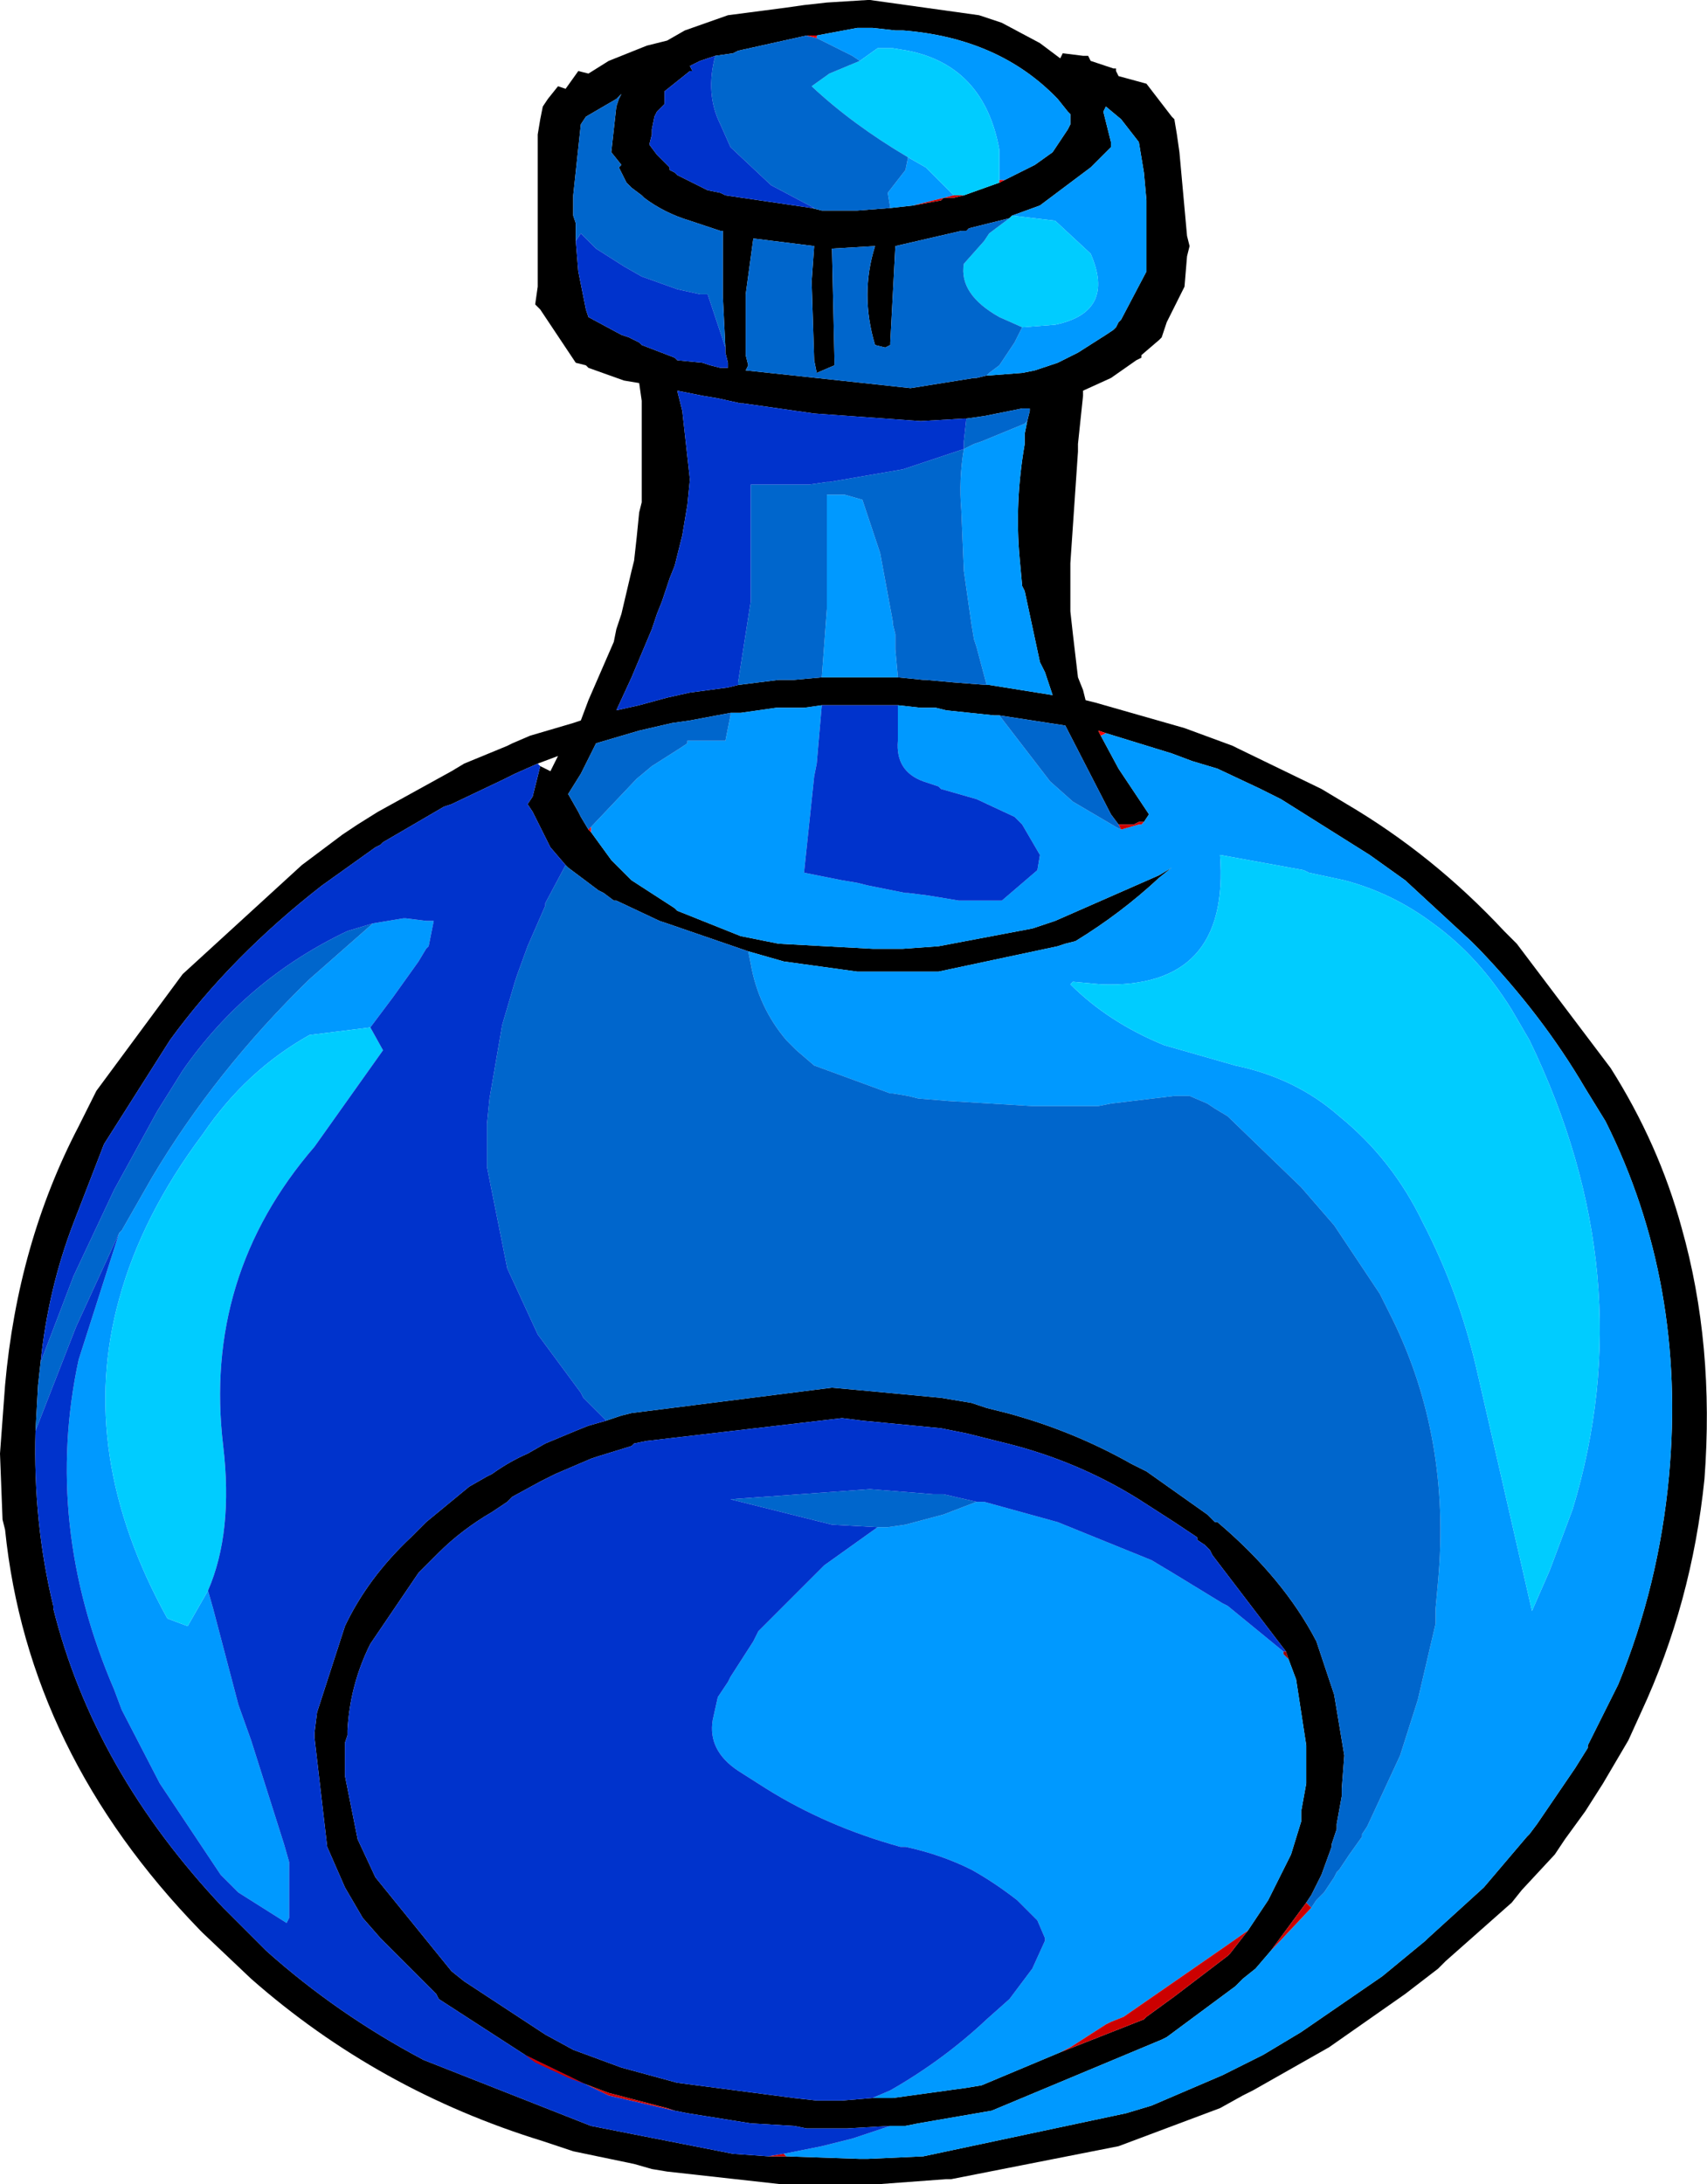
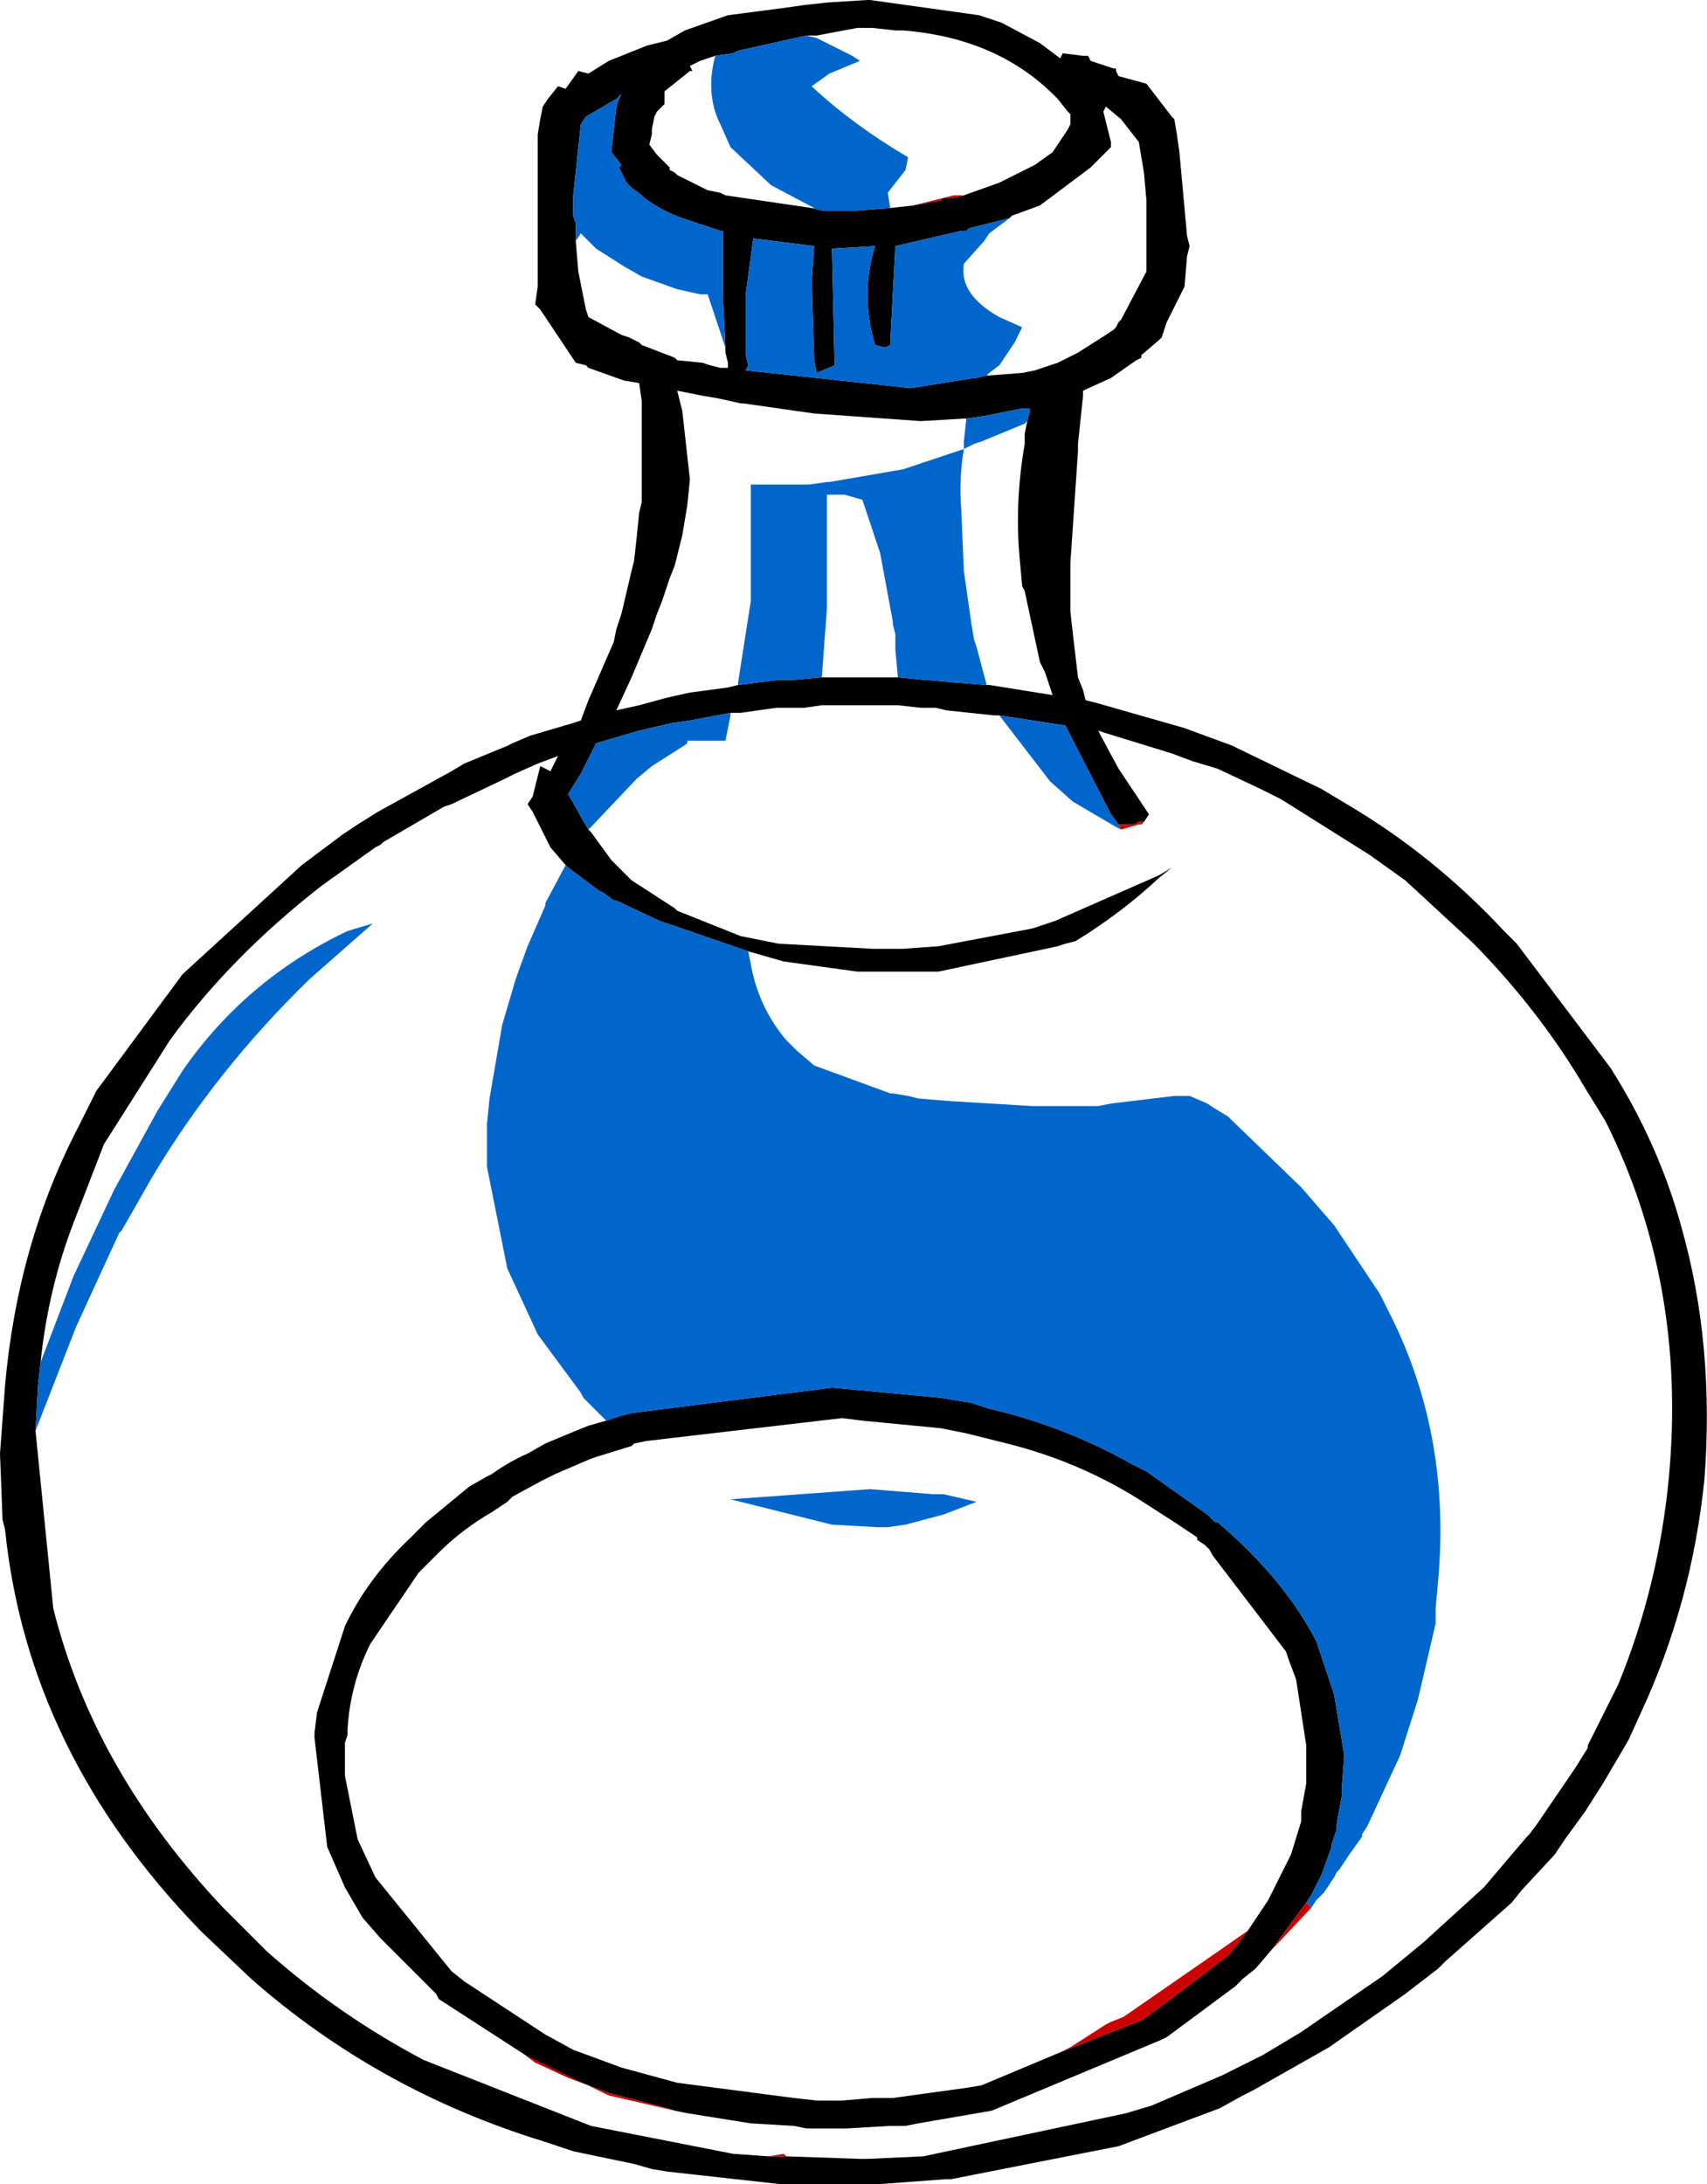
<svg xmlns="http://www.w3.org/2000/svg" height="43.05px" width="33.65px">
  <g transform="matrix(1.0, 0.0, 0.0, 1.0, 16.8, 21.5)">
-     <path d="M2.65 -14.1 L2.7 -14.1 3.35 -14.15 3.6 -14.2 4.05 -14.35 4.45 -14.55 5.0 -14.9 5.15 -15.0 5.2 -15.05 5.25 -15.15 5.3 -15.2 5.8 -16.15 5.8 -17.55 5.75 -18.1 5.65 -18.7 5.3 -19.15 5.0 -19.4 4.95 -19.3 5.1 -18.7 5.1 -18.6 4.9 -18.4 4.7 -18.2 3.7 -17.45 3.15 -17.25 3.1 -17.2 2.3 -17.0 2.25 -16.95 2.15 -16.95 0.85 -16.65 0.75 -14.75 0.75 -14.7 0.65 -14.65 0.45 -14.7 Q0.15 -15.7 0.45 -16.65 L-0.4 -16.6 -0.35 -14.4 -0.35 -14.3 -0.7 -14.15 -0.75 -14.4 -0.8 -15.95 -0.75 -16.65 -1.95 -16.8 -2.1 -15.7 -2.1 -14.5 -2.05 -14.3 -2.1 -14.2 -0.7 -14.05 1.15 -13.85 2.4 -14.05 2.45 -14.05 2.65 -14.1 M5.8 -19.85 L6.3 -19.2 6.35 -19.15 6.4 -18.85 6.45 -18.5 6.6 -16.85 6.65 -16.65 6.6 -16.45 6.55 -15.85 6.2 -15.15 6.1 -14.85 6.05 -14.8 5.7 -14.5 5.7 -14.45 5.6 -14.4 5.1 -14.05 4.55 -13.8 4.55 -13.7 4.45 -12.75 4.45 -12.6 4.3 -10.4 4.3 -9.75 4.3 -9.6 4.3 -9.55 4.3 -9.45 4.35 -9.0 4.45 -8.15 4.55 -7.9 4.6 -7.7 4.8 -7.65 5.15 -7.55 6.2 -7.25 6.55 -7.15 7.5 -6.8 7.6 -6.75 9.25 -5.95 9.75 -5.65 Q11.45 -4.65 12.85 -3.15 L13.1 -2.9 14.95 -0.45 Q15.9 1.05 16.35 2.7 17.0 5.0 16.8 7.65 16.55 10.1 15.55 12.25 L15.3 12.8 14.8 13.65 14.45 14.2 14.05 14.75 13.85 15.05 13.2 15.75 13.0 16.0 11.7 17.15 11.55 17.3 10.9 17.8 9.4 18.85 7.9 19.7 7.7 19.8 7.25 20.05 5.25 20.8 1.95 21.45 1.85 21.45 0.5 21.55 -1.4 21.55 -3.65 21.3 -3.95 21.25 -4.3 21.15 -5.5 20.9 -6.1 20.7 Q-9.35 19.7 -11.85 17.5 L-12.8 16.6 -12.85 16.55 Q-16.25 13.05 -16.7 8.65 L-16.75 8.45 -16.8 7.15 -16.7 5.8 Q-16.45 3.0 -15.25 0.7 L-14.9 0.0 -13.2 -2.3 -10.85 -4.45 -10.05 -5.05 -9.75 -5.25 -9.35 -5.5 -7.9 -6.3 -7.65 -6.45 -6.8 -6.8 -6.7 -6.85 -6.35 -7.0 -5.5 -7.25 -5.35 -7.3 -5.2 -7.7 -4.7 -8.85 -4.65 -9.1 -4.55 -9.4 -4.35 -10.25 -4.3 -10.45 -4.25 -10.9 -4.2 -11.4 -4.15 -11.6 -4.15 -11.65 -4.15 -13.2 -4.15 -13.55 -4.15 -13.6 -4.2 -13.95 -4.5 -14.0 -5.2 -14.25 -5.25 -14.3 -5.45 -14.35 -5.85 -14.95 -5.95 -15.1 -6.15 -15.4 -6.25 -15.5 -6.2 -15.85 -6.2 -15.95 -6.2 -16.4 -6.2 -16.45 -6.2 -18.15 -6.2 -18.85 -6.15 -19.15 -6.1 -19.4 -6.0 -19.55 -5.8 -19.8 -5.65 -19.75 -5.4 -20.1 -5.2 -20.05 -4.8 -20.3 -4.05 -20.6 -3.85 -20.65 -3.65 -20.7 -3.3 -20.9 -2.45 -21.2 -1.3 -21.35 -0.95 -21.4 -0.5 -21.45 0.3 -21.5 0.35 -21.5 2.5 -21.2 2.95 -21.05 3.7 -20.65 4.1 -20.35 4.15 -20.45 4.55 -20.4 4.65 -20.4 4.7 -20.3 5.0 -20.2 5.15 -20.15 5.2 -20.15 5.2 -20.1 5.25 -20.0 5.8 -19.85 M3.0 -17.95 L3.6 -18.25 3.95 -18.5 4.25 -18.95 4.3 -19.05 4.3 -19.25 4.25 -19.3 4.05 -19.55 Q2.9 -20.75 1.0 -20.9 L0.85 -20.9 0.4 -20.95 0.25 -20.95 0.1 -20.95 -0.7 -20.8 -0.9 -20.8 -2.25 -20.5 -2.35 -20.45 -2.7 -20.4 -3.0 -20.3 -3.2 -20.2 -3.15 -20.1 -3.2 -20.1 -3.7 -19.7 -3.7 -19.55 -3.7 -19.45 -3.85 -19.3 -3.9 -19.2 -3.95 -18.95 -3.95 -18.85 -4.0 -18.65 -3.85 -18.45 -3.75 -18.35 -3.7 -18.3 -3.6 -18.2 -3.6 -18.15 -3.5 -18.1 -3.45 -18.05 -2.85 -17.75 -2.6 -17.7 -2.5 -17.65 -0.8 -17.4 -0.6 -17.35 0.1 -17.35 0.75 -17.4 1.2 -17.45 1.75 -17.55 1.8 -17.6 1.85 -17.6 2.0 -17.6 2.2 -17.65 2.9 -17.9 3.0 -17.95 M-2.5 -14.65 L-2.55 -15.65 -2.55 -16.65 -2.55 -16.95 -2.6 -16.95 -2.9 -17.05 -3.2 -17.15 Q-3.7 -17.3 -4.1 -17.6 L-4.15 -17.65 -4.35 -17.8 -4.45 -17.9 -4.6 -18.2 -4.55 -18.25 -4.75 -18.5 -4.65 -19.4 -4.6 -19.55 -4.55 -19.65 -4.65 -19.55 -5.25 -19.2 -5.35 -19.05 -5.5 -17.65 -5.5 -17.3 -5.5 -17.25 -5.45 -17.1 -5.45 -17.05 -5.45 -16.75 -5.4 -16.15 -5.25 -15.4 -5.2 -15.25 -4.55 -14.9 -4.4 -14.85 -4.2 -14.75 -4.15 -14.7 -3.5 -14.45 -3.45 -14.4 -2.95 -14.35 -2.8 -14.3 -2.6 -14.25 -2.45 -14.25 -2.45 -14.3 -2.45 -14.35 -2.5 -14.55 -2.5 -14.6 -2.5 -14.65 M2.25 -13.25 L2.2 -13.25 1.35 -13.2 -0.75 -13.35 -2.15 -13.55 -2.2 -13.55 -2.65 -13.65 -2.95 -13.7 -3.45 -13.8 -3.35 -13.4 -3.2 -12.05 -3.25 -11.55 -3.3 -11.25 -3.35 -10.95 -3.5 -10.35 -3.6 -10.1 -3.7 -9.8 -3.75 -9.65 -3.85 -9.4 -3.95 -9.1 -4.35 -8.15 -4.65 -7.5 -4.2 -7.6 -3.65 -7.75 -3.2 -7.85 -2.45 -7.95 -2.25 -8.0 -1.45 -8.1 -1.15 -8.1 -0.6 -8.15 0.4 -8.15 0.5 -8.15 0.9 -8.15 1.4 -8.1 1.45 -8.1 2.0 -8.05 2.65 -8.0 2.7 -8.0 3.95 -7.8 3.8 -8.25 3.7 -8.45 3.4 -9.85 3.35 -9.95 3.3 -10.5 Q3.2 -11.6 3.4 -12.75 L3.4 -12.95 3.45 -13.2 3.5 -13.4 3.5 -13.45 3.35 -13.45 2.6 -13.3 2.25 -13.25 M2.9 -7.4 L2.8 -7.4 1.85 -7.5 1.65 -7.55 1.35 -7.55 0.9 -7.6 0.35 -7.6 0.1 -7.6 -0.6 -7.6 -0.95 -7.55 -1.5 -7.55 -2.2 -7.45 -2.4 -7.45 -3.2 -7.3 -3.55 -7.25 -4.2 -7.1 -5.05 -6.85 -5.15 -6.65 -5.35 -6.25 -5.6 -5.85 -5.4 -5.5 -5.35 -5.4 -5.2 -5.15 -5.15 -5.1 -4.75 -4.55 -4.35 -4.15 -3.5 -3.6 -3.45 -3.55 -2.2 -3.05 -1.45 -2.9 0.4 -2.8 0.55 -2.8 0.85 -2.8 1.0 -2.8 1.7 -2.85 3.55 -3.2 4.0 -3.35 6.05 -4.25 6.3 -4.4 6.05 -4.2 Q5.3 -3.5 4.4 -2.95 L4.2 -2.9 4.05 -2.85 1.7 -2.35 1.4 -2.35 0.65 -2.35 0.5 -2.35 0.1 -2.35 -1.35 -2.55 -2.05 -2.75 -3.65 -3.3 -3.8 -3.35 -4.65 -3.75 -4.7 -3.75 -4.9 -3.9 -5.0 -3.95 -5.6 -4.4 -5.65 -4.45 -5.95 -4.8 -6.3 -5.5 -6.4 -5.65 -6.3 -5.8 -6.15 -6.4 -5.95 -6.3 -5.8 -6.6 -6.2 -6.45 -6.65 -6.25 -6.85 -6.15 -7.9 -5.65 -8.05 -5.6 -9.25 -4.9 -9.3 -4.85 -9.4 -4.8 -10.45 -4.05 Q-12.25 -2.65 -13.45 -1.0 L-14.75 1.05 -15.35 2.6 Q-15.85 3.9 -16.0 5.35 L-16.05 5.8 -16.1 6.7 Q-16.15 8.5 -15.75 10.15 L-15.75 10.2 Q-14.95 13.4 -12.4 16.1 L-12.3 16.2 -11.55 16.95 Q-10.15 18.2 -8.45 19.1 L-5.15 20.4 -2.35 20.95 -1.65 21.0 -1.3 21.0 0.15 21.05 0.3 21.05 1.4 21.0 5.4 20.15 5.9 20.0 7.3 19.4 8.1 19.0 8.85 18.55 10.45 17.45 11.3 16.75 11.35 16.7 12.45 15.7 13.3 14.7 13.35 14.65 13.5 14.45 14.25 13.35 14.5 12.95 14.5 12.9 15.1 11.7 Q15.9 9.75 16.1 7.6 16.45 3.8 14.85 0.6 L14.45 -0.05 Q13.6 -1.5 12.35 -2.8 L12.2 -2.95 10.9 -4.15 10.2 -4.65 8.45 -5.75 8.05 -5.95 7.2 -6.35 6.7 -6.5 6.3 -6.65 5.0 -7.05 4.85 -7.1 4.9 -7.0 5.25 -6.35 5.85 -5.45 5.75 -5.3 5.65 -5.3 5.55 -5.25 5.25 -5.25 5.1 -5.45 4.2 -7.2 2.9 -7.4 M8.25 16.95 L7.95 17.3 7.7 17.5 7.55 17.65 6.2 18.65 6.1 18.7 2.75 20.1 1.3 20.35 1.05 20.4 0.75 20.4 -0.1 20.45 -0.9 20.45 -1.15 20.4 -2.0 20.35 -3.25 20.15 -3.5 20.1 -3.65 20.05 -4.8 19.75 -5.6 19.45 -6.25 19.15 -6.45 19.0 -8.15 17.9 -8.2 17.8 -9.3 16.7 -9.65 16.3 -10.0 15.7 -10.35 14.9 -10.6 12.75 -10.6 12.65 -10.55 12.25 -10.0 10.55 Q-9.55 9.6 -8.7 8.8 L-8.45 8.55 -8.4 8.5 -7.55 7.8 -7.2 7.6 -7.1 7.55 Q-6.75 7.3 -6.4 7.15 L-6.05 6.95 -5.45 6.7 -5.2 6.6 -4.85 6.5 -4.55 6.4 -4.35 6.35 -0.4 5.85 0.15 5.9 1.75 6.05 2.35 6.15 2.65 6.25 3.05 6.35 Q4.35 6.7 5.5 7.35 L5.8 7.5 7.0 8.35 7.15 8.5 7.2 8.5 Q8.5 9.6 9.15 10.85 L9.5 11.9 9.7 13.1 9.65 13.75 9.65 13.9 9.55 14.45 9.55 14.55 9.45 14.85 9.45 14.9 9.25 15.45 9.2 15.55 9.05 15.85 8.95 16.0 8.25 16.95 M-9.95 12.7 L-10.0 12.85 -10.0 13.5 -9.75 14.75 -9.4 15.5 -7.9 17.35 -7.65 17.55 -6.05 18.6 -5.5 18.9 -4.55 19.25 -3.45 19.55 -1.15 19.85 -0.7 19.9 -0.2 19.9 0.4 19.85 0.8 19.85 2.25 19.65 2.55 19.6 4.1 18.95 5.75 18.3 5.8 18.25 6.35 17.85 7.4 17.05 7.45 17.0 7.8 16.55 8.2 15.95 8.55 15.25 8.65 15.05 8.85 14.4 8.85 14.2 8.95 13.65 8.95 13.5 8.95 13.05 8.95 12.9 8.75 11.6 8.6 11.2 8.55 11.05 7.1 9.15 7.05 9.05 6.95 8.95 6.8 8.85 6.8 8.8 6.35 8.5 5.65 8.05 Q4.45 7.3 3.05 6.95 L2.25 6.75 1.75 6.65 0.2 6.5 -0.2 6.45 -4.05 6.9 -4.3 6.95 -4.35 7.0 -5.0 7.2 -5.15 7.25 -5.85 7.55 -6.15 7.7 -6.7 8.0 -6.8 8.1 -7.1 8.3 Q-7.7 8.65 -8.15 9.1 L-8.25 9.2 -8.55 9.5 -9.5 10.9 Q-9.9 11.7 -9.95 12.6 L-9.95 12.7" fill="#000000" fill-rule="evenodd" stroke="none" />
-     <path d="M3.15 -17.25 L3.7 -17.45 4.7 -18.2 4.9 -18.4 5.1 -18.6 5.1 -18.7 4.95 -19.3 5.0 -19.4 5.3 -19.15 5.65 -18.7 5.75 -18.1 5.8 -17.55 5.8 -16.15 5.3 -15.2 5.25 -15.15 5.2 -15.05 5.15 -15.0 5.0 -14.9 4.45 -14.55 4.05 -14.35 3.6 -14.2 3.35 -14.15 2.7 -14.1 2.65 -14.1 2.7 -14.15 2.9 -14.3 3.2 -14.75 3.25 -14.85 3.35 -15.05 4.0 -15.1 Q5.2 -15.35 4.7 -16.5 L4.0 -17.15 3.15 -17.25 M2.9 -17.95 L2.9 -18.55 Q2.6 -20.2 1.1 -20.5 L0.8 -20.55 0.5 -20.55 0.15 -20.3 0.0 -20.4 -0.7 -20.75 -0.7 -20.8 0.1 -20.95 0.25 -20.95 0.4 -20.95 0.85 -20.9 1.0 -20.9 Q2.9 -20.75 4.05 -19.55 L4.25 -19.3 4.3 -19.25 4.3 -19.05 4.25 -18.95 3.95 -18.5 3.6 -18.25 3.0 -17.95 2.9 -17.95 M1.1 -18.4 L1.45 -18.2 2.0 -17.65 1.8 -17.6 1.2 -17.45 0.75 -17.4 0.7 -17.7 1.05 -18.15 1.1 -18.4 M3.45 -13.2 L3.4 -12.95 3.4 -12.75 Q3.2 -11.6 3.3 -10.5 L3.35 -9.95 3.4 -9.85 3.7 -8.45 3.8 -8.25 3.95 -7.8 2.7 -8.0 2.65 -8.0 2.45 -8.75 2.4 -8.9 2.35 -9.2 2.3 -9.55 2.2 -10.25 2.15 -11.45 Q2.1 -12.05 2.2 -12.65 L2.4 -12.75 2.55 -12.8 3.4 -13.15 3.45 -13.2 M0.9 -8.15 L0.5 -8.15 0.4 -8.15 -0.6 -8.15 -0.5 -9.5 -0.5 -9.85 -0.5 -11.0 -0.5 -11.55 -0.5 -11.75 -0.15 -11.75 0.2 -11.65 0.5 -10.75 0.55 -10.6 0.8 -9.25 0.8 -9.2 0.85 -9.0 0.85 -8.7 0.9 -8.15 M0.9 -7.6 L1.35 -7.55 1.65 -7.55 1.85 -7.5 2.8 -7.4 2.9 -7.4 3.9 -6.1 4.35 -5.7 5.2 -5.2 5.3 -5.15 5.65 -5.25 5.7 -5.25 5.75 -5.3 5.85 -5.45 5.25 -6.35 4.9 -7.0 5.0 -7.05 6.3 -6.65 6.7 -6.5 7.2 -6.35 8.05 -5.95 8.45 -5.75 10.2 -4.65 10.9 -4.15 12.2 -2.95 12.35 -2.8 Q13.6 -1.5 14.45 -0.05 L14.85 0.6 Q16.45 3.8 16.1 7.6 15.9 9.75 15.1 11.7 L14.5 12.9 14.5 12.95 14.25 13.35 13.5 14.45 13.35 14.65 13.3 14.7 12.45 15.7 11.35 16.7 11.3 16.75 10.45 17.45 8.85 18.55 8.1 19.0 7.3 19.4 5.9 20.0 5.4 20.15 1.4 21.0 0.3 21.05 0.15 21.05 -1.3 21.0 -1.35 20.95 -0.6 20.8 0.0 20.65 0.75 20.4 1.05 20.4 1.3 20.35 2.75 20.1 6.1 18.7 6.2 18.65 7.55 17.65 7.7 17.5 7.95 17.3 8.25 16.95 9.05 16.1 9.15 15.95 9.3 15.8 9.5 15.5 9.55 15.4 9.6 15.35 9.8 15.05 10.05 14.7 10.05 14.65 10.15 14.5 10.8 13.1 11.15 12.0 11.5 10.5 11.5 10.3 11.5 10.2 11.55 9.65 Q11.8 6.85 10.65 4.5 L10.4 4.0 9.5 2.65 8.85 1.9 7.4 0.5 7.15 0.35 7.0 0.25 6.65 0.1 6.35 0.1 5.1 0.25 4.85 0.3 3.55 0.3 1.9 0.2 1.3 0.15 1.1 0.1 0.8 0.05 0.75 0.05 -0.75 -0.5 -1.1 -0.8 -1.15 -0.85 -1.3 -1.0 Q-1.85 -1.65 -2.0 -2.5 L-2.05 -2.75 -1.35 -2.55 0.1 -2.35 0.5 -2.35 0.65 -2.35 1.4 -2.35 1.7 -2.35 4.05 -2.85 4.2 -2.9 4.4 -2.95 Q5.3 -3.5 6.05 -4.2 L6.3 -4.4 6.05 -4.25 4.0 -3.35 3.55 -3.2 1.7 -2.85 1.0 -2.8 0.85 -2.8 0.55 -2.8 0.4 -2.8 -1.45 -2.9 -2.2 -3.05 -3.45 -3.55 -3.5 -3.6 -4.35 -4.15 -4.75 -4.55 -5.15 -5.1 -5.15 -5.2 -4.25 -6.15 -3.95 -6.4 -3.4 -6.75 -3.25 -6.85 -3.25 -6.9 -2.5 -6.9 -2.4 -7.4 -2.4 -7.45 -2.2 -7.45 -1.5 -7.55 -0.95 -7.55 -0.6 -7.6 -0.7 -6.45 -0.75 -6.2 -0.95 -4.3 -0.2 -4.15 0.1 -4.1 0.3 -4.05 1.05 -3.9 1.1 -3.9 1.5 -3.85 2.1 -3.75 2.95 -3.75 3.65 -4.35 3.7 -4.65 3.35 -5.25 3.2 -5.4 2.45 -5.75 1.75 -5.95 1.7 -6.0 1.4 -6.1 Q0.85 -6.3 0.9 -6.9 L0.9 -7.6 M4.35 -2.15 L4.3 -2.1 Q5.05 -1.35 6.15 -0.9 L7.55 -0.5 Q8.75 -0.25 9.6 0.5 10.65 1.35 11.25 2.6 11.95 3.95 12.3 5.45 L13.4 10.25 13.75 9.45 14.2 8.25 Q15.6 3.65 13.35 -1.0 L13.0 -1.6 Q12.35 -2.65 11.45 -3.3 10.65 -3.9 9.7 -4.15 L9.0 -4.3 8.9 -4.35 7.25 -4.65 Q7.45 -2.0 4.9 -2.1 L4.35 -2.15 M-9.45 -3.3 L-8.85 -3.4 -8.8 -3.4 -8.4 -3.35 -8.25 -3.35 -8.35 -2.85 -8.4 -2.8 -8.55 -2.55 -9.05 -1.85 -9.5 -1.25 -10.7 -1.1 Q-11.95 -0.4 -12.8 0.85 -14.0 2.45 -14.45 4.1 -15.3 7.15 -13.5 10.4 L-13.1 10.55 -12.7 9.85 -12.6 10.2 -12.1 12.1 -11.85 12.8 -11.2 14.85 -11.1 15.2 -11.1 15.25 -11.1 16.25 -11.1 16.3 -11.15 16.4 -12.1 15.8 -12.45 15.45 -13.65 13.65 -14.4 12.2 -14.55 11.8 Q-15.95 8.55 -15.25 5.3 L-14.45 2.8 -14.4 2.75 -13.8 1.7 Q-12.55 -0.4 -10.7 -2.2 L-9.45 -3.3 M0.4 19.85 L0.75 19.7 Q1.8 19.1 2.65 18.3 L3.1 17.9 3.55 17.3 3.8 16.75 3.8 16.7 3.65 16.35 3.55 16.25 3.3 16.0 3.25 15.95 Q2.8 15.6 2.35 15.35 1.75 15.05 1.05 14.9 L1.0 14.9 0.95 14.9 Q-0.5 14.5 -1.7 13.75 L-2.25 13.4 Q-2.85 13.0 -2.75 12.4 L-2.65 11.95 -2.45 11.65 -2.4 11.55 -1.95 10.85 -1.85 10.65 -0.55 9.35 0.5 8.6 0.7 8.6 1.05 8.55 1.8 8.35 2.45 8.1 2.6 8.1 4.05 8.5 5.9 9.25 6.4 9.55 7.3 10.1 7.4 10.15 8.5 11.05 8.5 11.1 8.6 11.2 8.75 11.6 8.95 12.9 8.95 13.05 8.95 13.5 8.95 13.65 8.85 14.2 8.85 14.4 8.65 15.05 8.55 15.25 8.2 15.95 7.8 16.55 7.3 16.9 5.35 18.25 5.1 18.35 5.0 18.4 4.3 18.85 4.1 18.95 2.55 19.6 2.25 19.65 0.8 19.85 0.4 19.85" fill="#0099ff" fill-rule="evenodd" stroke="none" />
-     <path d="M3.15 -17.25 L4.0 -17.15 4.7 -16.5 Q5.2 -15.35 4.0 -15.1 L3.35 -15.05 2.9 -15.25 Q2.1 -15.7 2.2 -16.3 L2.6 -16.75 2.7 -16.9 3.1 -17.2 3.15 -17.25 M0.15 -20.3 L0.5 -20.55 0.8 -20.55 1.1 -20.5 Q2.6 -20.2 2.9 -18.55 L2.9 -17.95 2.9 -17.9 2.2 -17.65 2.0 -17.65 1.45 -18.2 1.1 -18.4 Q0.0 -19.05 -0.8 -19.8 L-0.45 -20.05 0.15 -20.3 M4.35 -2.15 L4.9 -2.1 Q7.45 -2.0 7.25 -4.65 L8.9 -4.35 9.0 -4.3 9.7 -4.15 Q10.65 -3.9 11.45 -3.3 12.35 -2.65 13.0 -1.6 L13.35 -1.0 Q15.6 3.65 14.2 8.25 L13.75 9.45 13.4 10.25 12.3 5.45 Q11.95 3.95 11.25 2.6 10.65 1.35 9.6 0.5 8.75 -0.25 7.55 -0.5 L6.15 -0.9 Q5.05 -1.35 4.3 -2.1 L4.35 -2.15 M-12.7 9.85 L-13.1 10.55 -13.5 10.4 Q-15.3 7.15 -14.45 4.1 -14.0 2.45 -12.8 0.85 -11.95 -0.4 -10.7 -1.1 L-9.5 -1.25 -9.25 -0.8 -10.6 1.1 Q-12.8 3.65 -12.4 7.0 -12.2 8.7 -12.7 9.85" fill="#00ccff" fill-rule="evenodd" stroke="none" />
+     <path d="M2.65 -14.1 L2.7 -14.1 3.35 -14.15 3.6 -14.2 4.05 -14.35 4.45 -14.55 5.0 -14.9 5.15 -15.0 5.2 -15.05 5.25 -15.15 5.3 -15.2 5.8 -16.15 5.8 -17.55 5.75 -18.1 5.65 -18.7 5.3 -19.15 5.0 -19.4 4.95 -19.3 5.1 -18.7 5.1 -18.6 4.9 -18.4 4.7 -18.2 3.7 -17.45 3.15 -17.25 3.1 -17.2 2.3 -17.0 2.25 -16.95 2.15 -16.95 0.85 -16.65 0.75 -14.75 0.75 -14.7 0.65 -14.65 0.45 -14.7 Q0.15 -15.7 0.45 -16.65 L-0.4 -16.6 -0.35 -14.4 -0.35 -14.3 -0.7 -14.15 -0.75 -14.4 -0.8 -15.95 -0.75 -16.65 -1.95 -16.8 -2.1 -15.7 -2.1 -14.5 -2.05 -14.3 -2.1 -14.2 -0.7 -14.05 1.15 -13.85 2.4 -14.05 2.45 -14.05 2.65 -14.1 M5.8 -19.85 L6.3 -19.2 6.35 -19.15 6.4 -18.85 6.45 -18.5 6.6 -16.85 6.65 -16.65 6.6 -16.45 6.55 -15.85 6.2 -15.15 6.1 -14.85 6.05 -14.8 5.7 -14.5 5.7 -14.45 5.6 -14.4 5.1 -14.05 4.55 -13.8 4.55 -13.7 4.45 -12.75 4.45 -12.6 4.3 -10.4 4.3 -9.75 4.3 -9.6 4.3 -9.55 4.3 -9.45 4.35 -9.0 4.45 -8.15 4.55 -7.9 4.6 -7.7 4.8 -7.65 5.15 -7.55 6.2 -7.25 6.55 -7.15 7.5 -6.8 7.6 -6.75 9.25 -5.95 9.75 -5.65 Q11.45 -4.65 12.85 -3.15 L13.1 -2.9 14.95 -0.45 Q15.9 1.05 16.35 2.7 17.0 5.0 16.8 7.65 16.55 10.1 15.55 12.25 L15.3 12.8 14.8 13.65 14.45 14.2 14.05 14.75 13.85 15.05 13.2 15.75 13.0 16.0 11.7 17.15 11.55 17.3 10.9 17.8 9.4 18.85 7.9 19.7 7.7 19.8 7.25 20.05 5.25 20.8 1.95 21.45 1.85 21.45 0.5 21.55 -1.4 21.55 -3.65 21.3 -3.95 21.25 -4.3 21.15 -5.5 20.9 -6.1 20.7 Q-9.35 19.7 -11.85 17.5 L-12.8 16.6 -12.85 16.55 Q-16.25 13.05 -16.7 8.65 L-16.75 8.45 -16.8 7.15 -16.7 5.8 Q-16.45 3.0 -15.25 0.7 L-14.9 0.0 -13.2 -2.3 -10.85 -4.45 -10.05 -5.05 -9.75 -5.25 -9.35 -5.5 -7.9 -6.3 -7.65 -6.45 -6.8 -6.8 -6.7 -6.85 -6.35 -7.0 -5.5 -7.25 -5.35 -7.3 -5.2 -7.7 -4.7 -8.85 -4.65 -9.1 -4.55 -9.4 -4.35 -10.25 -4.3 -10.45 -4.25 -10.9 -4.2 -11.4 -4.15 -11.6 -4.15 -11.65 -4.15 -13.2 -4.15 -13.55 -4.15 -13.6 -4.2 -13.95 -4.5 -14.0 -5.2 -14.25 -5.25 -14.3 -5.45 -14.35 -5.85 -14.95 -5.95 -15.1 -6.15 -15.4 -6.25 -15.5 -6.2 -15.85 -6.2 -15.95 -6.2 -16.4 -6.2 -16.45 -6.2 -18.15 -6.2 -18.85 -6.15 -19.15 -6.1 -19.4 -6.0 -19.55 -5.8 -19.8 -5.65 -19.75 -5.4 -20.1 -5.2 -20.05 -4.8 -20.3 -4.05 -20.6 -3.85 -20.65 -3.65 -20.7 -3.3 -20.9 -2.45 -21.2 -1.3 -21.35 -0.95 -21.4 -0.5 -21.45 0.3 -21.5 0.35 -21.5 2.5 -21.2 2.95 -21.05 3.7 -20.65 4.1 -20.35 4.15 -20.45 4.55 -20.4 4.65 -20.4 4.7 -20.3 5.0 -20.2 5.15 -20.15 5.2 -20.15 5.2 -20.1 5.25 -20.0 5.8 -19.85 M3.0 -17.95 L3.6 -18.25 3.95 -18.5 4.25 -18.95 4.3 -19.05 4.3 -19.25 4.25 -19.3 4.05 -19.55 Q2.9 -20.75 1.0 -20.9 L0.85 -20.9 0.4 -20.95 0.25 -20.95 0.1 -20.95 -0.7 -20.8 -0.9 -20.8 -2.25 -20.5 -2.35 -20.45 -2.7 -20.4 -3.0 -20.3 -3.2 -20.2 -3.15 -20.1 -3.2 -20.1 -3.7 -19.7 -3.7 -19.55 -3.7 -19.45 -3.85 -19.3 -3.9 -19.2 -3.95 -18.95 -3.95 -18.85 -4.0 -18.65 -3.85 -18.45 -3.75 -18.35 -3.7 -18.3 -3.6 -18.2 -3.6 -18.15 -3.5 -18.1 -3.45 -18.05 -2.85 -17.75 -2.6 -17.7 -2.5 -17.65 -0.8 -17.4 -0.6 -17.35 0.1 -17.35 0.75 -17.4 1.2 -17.45 1.75 -17.55 1.8 -17.6 1.85 -17.6 2.0 -17.6 2.2 -17.65 2.9 -17.9 3.0 -17.95 M-2.5 -14.65 L-2.55 -15.65 -2.55 -16.65 -2.55 -16.95 -2.6 -16.95 -2.9 -17.05 -3.2 -17.15 Q-3.7 -17.3 -4.1 -17.6 L-4.15 -17.65 -4.35 -17.8 -4.45 -17.9 -4.6 -18.2 -4.55 -18.25 -4.75 -18.5 -4.65 -19.4 -4.6 -19.55 -4.55 -19.65 -4.65 -19.55 -5.25 -19.2 -5.35 -19.05 -5.5 -17.65 -5.5 -17.3 -5.5 -17.25 -5.45 -17.1 -5.45 -17.05 -5.45 -16.75 -5.4 -16.15 -5.25 -15.4 -5.2 -15.25 -4.55 -14.9 -4.4 -14.85 -4.2 -14.75 -4.15 -14.7 -3.5 -14.45 -3.45 -14.4 -2.95 -14.35 -2.8 -14.3 -2.6 -14.25 -2.45 -14.25 -2.45 -14.3 -2.45 -14.35 -2.5 -14.55 -2.5 -14.6 -2.5 -14.65 M2.25 -13.25 L2.2 -13.25 1.35 -13.2 -0.75 -13.35 -2.15 -13.55 -2.2 -13.55 -2.65 -13.65 -2.95 -13.7 -3.45 -13.8 -3.35 -13.4 -3.2 -12.05 -3.25 -11.55 -3.3 -11.25 -3.35 -10.95 -3.5 -10.35 -3.6 -10.1 -3.7 -9.8 -3.75 -9.65 -3.85 -9.4 -3.95 -9.1 -4.35 -8.15 -4.65 -7.5 -4.2 -7.6 -3.65 -7.75 -3.2 -7.85 -2.45 -7.95 -2.25 -8.0 -1.45 -8.1 -1.15 -8.1 -0.6 -8.15 0.4 -8.15 0.5 -8.15 0.9 -8.15 1.4 -8.1 1.45 -8.1 2.0 -8.05 2.65 -8.0 2.7 -8.0 3.95 -7.8 3.8 -8.25 3.7 -8.45 3.4 -9.85 3.35 -9.95 3.3 -10.5 Q3.2 -11.6 3.4 -12.75 L3.4 -12.95 3.45 -13.2 3.5 -13.4 3.5 -13.45 3.35 -13.45 2.6 -13.3 2.25 -13.25 M2.9 -7.4 L2.8 -7.4 1.85 -7.5 1.65 -7.55 1.35 -7.55 0.9 -7.6 0.35 -7.6 0.1 -7.6 -0.6 -7.6 -0.95 -7.55 -1.5 -7.55 -2.2 -7.45 -2.4 -7.45 -3.2 -7.3 -3.55 -7.25 -4.2 -7.1 -5.05 -6.85 -5.15 -6.65 -5.35 -6.25 -5.6 -5.85 -5.4 -5.5 -5.35 -5.4 -5.2 -5.15 -5.15 -5.1 -4.75 -4.55 -4.35 -4.15 -3.5 -3.6 -3.45 -3.55 -2.2 -3.05 -1.45 -2.9 0.4 -2.8 0.55 -2.8 0.85 -2.8 1.0 -2.8 1.7 -2.85 3.55 -3.2 4.0 -3.35 6.05 -4.25 6.3 -4.4 6.05 -4.2 Q5.3 -3.5 4.4 -2.95 L4.2 -2.9 4.05 -2.85 1.7 -2.35 1.4 -2.35 0.65 -2.35 0.5 -2.35 0.1 -2.35 -1.35 -2.55 -2.05 -2.75 -3.65 -3.3 -3.8 -3.35 -4.65 -3.75 -4.7 -3.75 -4.9 -3.9 -5.0 -3.95 -5.6 -4.4 -5.65 -4.45 -5.95 -4.8 -6.3 -5.5 -6.4 -5.65 -6.3 -5.8 -6.15 -6.4 -5.95 -6.3 -5.8 -6.6 -6.2 -6.45 -6.65 -6.25 -6.85 -6.15 -7.9 -5.65 -8.05 -5.6 -9.25 -4.9 -9.3 -4.85 -9.4 -4.8 -10.45 -4.05 Q-12.25 -2.65 -13.45 -1.0 L-14.75 1.05 -15.35 2.6 Q-15.85 3.9 -16.0 5.35 L-16.05 5.8 -16.1 6.7 L-15.75 10.2 Q-14.95 13.4 -12.4 16.1 L-12.3 16.2 -11.55 16.95 Q-10.15 18.2 -8.45 19.1 L-5.15 20.4 -2.35 20.95 -1.65 21.0 -1.3 21.0 0.15 21.05 0.3 21.05 1.4 21.0 5.4 20.15 5.9 20.0 7.3 19.4 8.1 19.0 8.85 18.55 10.45 17.45 11.3 16.75 11.35 16.7 12.45 15.7 13.3 14.7 13.35 14.65 13.5 14.45 14.25 13.35 14.5 12.95 14.5 12.9 15.1 11.7 Q15.9 9.75 16.1 7.6 16.45 3.8 14.85 0.6 L14.45 -0.05 Q13.6 -1.5 12.35 -2.8 L12.2 -2.95 10.9 -4.15 10.2 -4.65 8.45 -5.75 8.05 -5.95 7.2 -6.35 6.7 -6.5 6.3 -6.65 5.0 -7.05 4.85 -7.1 4.9 -7.0 5.25 -6.35 5.85 -5.45 5.75 -5.3 5.65 -5.3 5.55 -5.25 5.25 -5.25 5.1 -5.45 4.2 -7.2 2.9 -7.4 M8.25 16.95 L7.95 17.3 7.7 17.5 7.55 17.65 6.2 18.65 6.1 18.7 2.75 20.1 1.3 20.35 1.05 20.4 0.75 20.4 -0.1 20.45 -0.9 20.45 -1.15 20.4 -2.0 20.35 -3.25 20.15 -3.5 20.1 -3.65 20.05 -4.8 19.75 -5.6 19.45 -6.25 19.15 -6.45 19.0 -8.15 17.9 -8.2 17.8 -9.3 16.7 -9.65 16.3 -10.0 15.7 -10.35 14.9 -10.6 12.75 -10.6 12.65 -10.55 12.25 -10.0 10.55 Q-9.55 9.6 -8.7 8.8 L-8.45 8.55 -8.4 8.5 -7.55 7.8 -7.2 7.6 -7.1 7.55 Q-6.75 7.3 -6.4 7.15 L-6.05 6.95 -5.45 6.7 -5.2 6.6 -4.85 6.5 -4.55 6.4 -4.35 6.35 -0.4 5.85 0.15 5.9 1.75 6.05 2.35 6.15 2.65 6.25 3.05 6.35 Q4.35 6.7 5.5 7.35 L5.8 7.5 7.0 8.35 7.15 8.5 7.2 8.5 Q8.5 9.6 9.15 10.85 L9.5 11.9 9.7 13.1 9.65 13.75 9.65 13.9 9.55 14.45 9.55 14.55 9.45 14.85 9.45 14.9 9.25 15.45 9.2 15.55 9.05 15.85 8.95 16.0 8.25 16.95 M-9.95 12.7 L-10.0 12.85 -10.0 13.5 -9.75 14.75 -9.4 15.5 -7.9 17.35 -7.65 17.55 -6.05 18.6 -5.5 18.9 -4.55 19.25 -3.45 19.55 -1.15 19.85 -0.7 19.9 -0.2 19.9 0.4 19.85 0.8 19.85 2.25 19.65 2.55 19.6 4.1 18.95 5.75 18.3 5.8 18.25 6.35 17.85 7.4 17.05 7.45 17.0 7.8 16.55 8.2 15.95 8.55 15.25 8.65 15.05 8.85 14.4 8.85 14.2 8.95 13.65 8.95 13.5 8.95 13.05 8.95 12.9 8.75 11.6 8.6 11.2 8.55 11.05 7.1 9.15 7.05 9.05 6.95 8.95 6.8 8.85 6.8 8.8 6.35 8.5 5.65 8.05 Q4.45 7.3 3.05 6.95 L2.25 6.75 1.75 6.65 0.2 6.5 -0.2 6.45 -4.05 6.9 -4.3 6.95 -4.35 7.0 -5.0 7.2 -5.15 7.25 -5.85 7.55 -6.15 7.7 -6.7 8.0 -6.8 8.1 -7.1 8.3 Q-7.7 8.65 -8.15 9.1 L-8.25 9.2 -8.55 9.5 -9.5 10.9 Q-9.9 11.7 -9.95 12.6 L-9.95 12.7" fill="#000000" fill-rule="evenodd" stroke="none" />
    <path d="M3.35 -15.05 L3.25 -14.85 3.2 -14.75 2.9 -14.3 2.7 -14.15 2.65 -14.1 2.45 -14.05 2.4 -14.05 1.15 -13.85 -0.7 -14.05 -2.1 -14.2 -2.05 -14.3 -2.1 -14.5 -2.1 -15.7 -1.95 -16.8 -0.75 -16.65 -0.8 -15.95 -0.75 -14.4 -0.7 -14.15 -0.35 -14.3 -0.35 -14.4 -0.4 -16.6 0.45 -16.65 Q0.15 -15.7 0.45 -14.7 L0.65 -14.65 0.75 -14.7 0.75 -14.75 0.85 -16.65 2.15 -16.95 2.25 -16.95 2.3 -17.0 3.1 -17.2 2.7 -16.9 2.6 -16.75 2.2 -16.3 Q2.1 -15.7 2.9 -15.25 L3.35 -15.05 M-0.7 -20.75 L0.0 -20.4 0.15 -20.3 -0.45 -20.05 -0.8 -19.8 Q0.0 -19.05 1.1 -18.4 L1.05 -18.15 0.7 -17.7 0.75 -17.4 0.1 -17.35 -0.6 -17.35 -0.8 -17.4 -0.75 -17.4 -1.6 -17.85 -2.4 -18.6 -2.6 -19.05 Q-2.9 -19.65 -2.7 -20.4 L-2.35 -20.45 -2.25 -20.5 -0.9 -20.8 -0.7 -20.75 M-5.45 -16.75 L-5.45 -17.05 -5.45 -17.1 -5.5 -17.25 -5.5 -17.3 -5.5 -17.65 -5.35 -19.05 -5.25 -19.2 -4.65 -19.55 -4.55 -19.65 -4.6 -19.55 -4.65 -19.4 -4.75 -18.5 -4.55 -18.25 -4.6 -18.2 -4.45 -17.9 -4.35 -17.8 -4.15 -17.65 -4.1 -17.6 Q-3.7 -17.3 -3.2 -17.15 L-2.9 -17.05 -2.6 -16.95 -2.55 -16.95 -2.55 -16.65 -2.55 -15.65 -2.5 -14.65 -2.85 -15.7 -2.95 -15.7 -3.0 -15.7 -3.45 -15.8 -4.15 -16.05 -4.5 -16.25 -5.05 -16.6 -5.35 -16.9 -5.45 -16.75 M-2.25 -8.05 L-2.0 -9.65 -2.0 -9.7 -2.0 -10.1 -2.0 -10.25 -2.0 -11.35 -2.0 -11.95 -0.85 -11.95 -0.5 -12.0 -0.45 -12.0 1.0 -12.25 1.9 -12.55 2.2 -12.65 2.2 -12.8 2.25 -13.25 2.6 -13.3 3.35 -13.45 3.5 -13.45 3.5 -13.4 3.45 -13.2 3.4 -13.15 2.55 -12.8 2.4 -12.75 2.2 -12.65 Q2.1 -12.05 2.15 -11.45 L2.2 -10.25 2.3 -9.55 2.35 -9.2 2.4 -8.9 2.45 -8.75 2.65 -8.0 2.0 -8.05 1.45 -8.1 1.4 -8.1 0.9 -8.15 0.85 -8.7 0.85 -9.0 0.8 -9.2 0.8 -9.25 0.55 -10.6 0.5 -10.75 0.2 -11.65 -0.15 -11.75 -0.5 -11.75 -0.5 -11.55 -0.5 -11.0 -0.5 -9.85 -0.5 -9.5 -0.6 -8.15 -1.15 -8.1 -1.45 -8.1 -2.25 -8.0 -2.25 -8.05 M2.9 -7.4 L4.2 -7.2 5.1 -5.45 5.25 -5.25 5.3 -5.15 5.2 -5.2 4.35 -5.7 3.9 -6.1 2.9 -7.4 M-16.1 6.7 L-16.05 5.8 -16.0 5.35 -15.35 3.65 -14.55 1.95 -13.7 0.4 -13.2 -0.4 Q-11.95 -2.2 -9.95 -3.15 L-9.45 -3.3 -10.7 -2.2 Q-12.55 -0.4 -13.8 1.7 L-14.4 2.75 -14.45 2.8 -15.3 4.65 -16.1 6.7 M-5.6 -4.4 L-5.0 -3.95 -4.9 -3.9 -4.7 -3.75 -4.65 -3.75 -3.8 -3.35 -3.65 -3.3 -2.05 -2.75 -2.0 -2.5 Q-1.85 -1.65 -1.3 -1.0 L-1.15 -0.85 -1.1 -0.8 -0.75 -0.5 0.75 0.05 0.8 0.05 1.1 0.1 1.3 0.15 1.9 0.2 3.55 0.3 4.85 0.3 5.1 0.25 6.35 0.1 6.65 0.1 7.0 0.25 7.15 0.35 7.4 0.5 8.85 1.9 9.5 2.65 10.4 4.0 10.65 4.5 Q11.8 6.85 11.55 9.65 L11.5 10.2 11.5 10.3 11.5 10.5 11.15 12.0 10.8 13.1 10.15 14.5 10.05 14.65 10.05 14.7 9.8 15.05 9.6 15.35 9.55 15.4 9.5 15.5 9.3 15.8 9.15 15.95 9.05 16.1 8.95 16.0 9.05 15.85 9.2 15.55 9.25 15.45 9.45 14.9 9.45 14.85 9.55 14.55 9.55 14.45 9.65 13.9 9.65 13.75 9.7 13.1 9.5 11.9 9.15 10.85 Q8.5 9.6 7.2 8.5 L7.15 8.5 7.0 8.35 5.8 7.5 5.5 7.35 Q4.35 6.7 3.05 6.35 L2.65 6.25 2.35 6.15 1.75 6.05 0.15 5.9 -0.4 5.85 -4.35 6.35 -4.55 6.4 -4.85 6.5 -5.3 6.05 -5.35 5.95 -6.2 4.8 -6.8 3.5 -7.2 1.5 -7.2 1.35 -7.2 0.85 -7.2 0.65 -7.15 0.15 -6.9 -1.3 -6.65 -2.15 -6.6 -2.3 -6.4 -2.85 -6.05 -3.65 -6.05 -3.7 -5.65 -4.45 -5.6 -4.4 M-5.2 -5.15 L-5.35 -5.4 -5.4 -5.5 -5.6 -5.85 -5.35 -6.25 -5.15 -6.65 -5.05 -6.85 -4.2 -7.1 -3.55 -7.25 -3.2 -7.3 -2.4 -7.45 -2.4 -7.4 -2.5 -6.9 -3.25 -6.9 -3.25 -6.85 -3.4 -6.75 -3.95 -6.4 -4.25 -6.15 -5.15 -5.2 -5.2 -5.15 M0.5 8.6 L-0.4 8.55 -2.4 8.05 0.35 7.85 1.6 7.95 1.75 7.95 1.8 7.95 2.45 8.1 1.8 8.35 1.05 8.55 0.7 8.6 0.5 8.6" fill="#0066cc" fill-rule="evenodd" stroke="none" />
-     <path d="M-2.7 -20.4 Q-2.9 -19.65 -2.6 -19.05 L-2.4 -18.6 -1.6 -17.85 -0.75 -17.4 -0.8 -17.4 -2.5 -17.65 -2.6 -17.7 -2.85 -17.75 -3.45 -18.05 -3.5 -18.1 -3.6 -18.15 -3.6 -18.2 -3.7 -18.3 -3.75 -18.35 -3.85 -18.45 -4.0 -18.65 -3.95 -18.85 -3.95 -18.95 -3.9 -19.2 -3.85 -19.3 -3.7 -19.45 -3.7 -19.55 -3.7 -19.7 -3.2 -20.1 -3.15 -20.1 -3.2 -20.2 -3.0 -20.3 -2.7 -20.4 M-5.45 -16.75 L-5.35 -16.9 -5.05 -16.6 -4.5 -16.25 -4.15 -16.05 -3.45 -15.8 -3.0 -15.7 -2.95 -15.7 -2.85 -15.7 -2.5 -14.65 -2.5 -14.6 -2.5 -14.55 -2.45 -14.35 -2.45 -14.3 -2.45 -14.25 -2.6 -14.25 -2.8 -14.3 -2.95 -14.35 -3.45 -14.4 -3.5 -14.45 -4.15 -14.7 -4.2 -14.75 -4.4 -14.85 -4.55 -14.9 -5.2 -15.25 -5.25 -15.4 -5.4 -16.15 -5.45 -16.75 M-2.25 -8.0 L-2.45 -7.95 -3.2 -7.85 -3.65 -7.75 -4.2 -7.6 -4.65 -7.5 -4.35 -8.15 -3.95 -9.1 -3.85 -9.4 -3.75 -9.65 -3.7 -9.8 -3.6 -10.1 -3.5 -10.35 -3.35 -10.95 -3.3 -11.25 -3.25 -11.55 -3.2 -12.05 -3.35 -13.4 -3.45 -13.8 -2.95 -13.7 -2.65 -13.65 -2.2 -13.55 -2.15 -13.55 -0.75 -13.35 1.35 -13.2 2.2 -13.25 2.25 -13.25 2.2 -12.8 2.2 -12.65 1.9 -12.55 1.0 -12.25 -0.45 -12.0 -0.5 -12.0 -0.85 -11.95 -2.0 -11.95 -2.0 -11.35 -2.0 -10.25 -2.0 -10.1 -2.0 -9.7 -2.0 -9.65 -2.25 -8.05 -2.25 -8.0 M-1.65 21.0 L-2.35 20.95 -5.15 20.4 -8.45 19.1 Q-10.15 18.2 -11.55 16.95 L-12.3 16.2 -12.4 16.1 Q-14.95 13.4 -15.75 10.2 L-15.75 10.15 Q-16.15 8.5 -16.1 6.7 L-15.3 4.65 -14.45 2.8 -15.25 5.3 Q-15.95 8.55 -14.55 11.8 L-14.4 12.2 -13.65 13.65 -12.45 15.45 -12.1 15.8 -11.15 16.4 -11.1 16.3 -11.1 16.25 -11.1 15.25 -11.1 15.2 -11.2 14.85 -11.85 12.8 -12.1 12.1 -12.6 10.2 -12.7 9.85 Q-12.2 8.7 -12.4 7.0 -12.8 3.65 -10.6 1.1 L-9.25 -0.8 -9.5 -1.25 -9.05 -1.85 -8.55 -2.55 -8.4 -2.8 -8.35 -2.85 -8.25 -3.35 -8.4 -3.35 -8.8 -3.4 -8.85 -3.4 -9.45 -3.3 -9.95 -3.15 Q-11.95 -2.2 -13.2 -0.4 L-13.7 0.4 -14.55 1.95 -15.35 3.65 -16.0 5.35 Q-15.85 3.9 -15.35 2.6 L-14.75 1.05 -13.45 -1.0 Q-12.25 -2.65 -10.45 -4.05 L-9.4 -4.8 -9.3 -4.85 -9.25 -4.9 -8.05 -5.6 -7.9 -5.65 -6.85 -6.15 -6.65 -6.25 -6.2 -6.45 -6.15 -6.4 -6.3 -5.8 -6.4 -5.65 -6.3 -5.5 -5.95 -4.8 -5.65 -4.45 -6.05 -3.7 -6.05 -3.65 -6.4 -2.85 -6.6 -2.3 -6.65 -2.15 -6.9 -1.3 -7.15 0.15 -7.2 0.65 -7.2 0.85 -7.2 1.35 -7.2 1.5 -6.8 3.5 -6.2 4.8 -5.35 5.95 -5.3 6.05 -4.85 6.5 -5.2 6.6 -5.45 6.7 -6.05 6.95 -6.4 7.15 Q-6.75 7.3 -7.1 7.55 L-7.2 7.6 -7.55 7.8 -8.4 8.5 -8.45 8.55 -8.7 8.8 Q-9.55 9.6 -10.0 10.55 L-10.55 12.25 -10.6 12.65 -10.6 12.75 -10.35 14.9 -10.0 15.7 -9.65 16.3 -9.3 16.7 -8.2 17.8 -8.15 17.9 -6.45 19.0 -4.8 19.8 -3.5 20.1 -3.25 20.15 -2.0 20.35 -1.15 20.4 -0.9 20.45 -0.1 20.45 0.75 20.4 0.0 20.65 -0.6 20.8 -1.35 20.95 -1.65 21.0 M-0.6 -7.6 L0.1 -7.6 0.35 -7.6 0.9 -7.6 0.9 -6.9 Q0.85 -6.3 1.4 -6.1 L1.7 -6.0 1.75 -5.95 2.45 -5.75 3.2 -5.4 3.35 -5.25 3.7 -4.65 3.65 -4.35 2.95 -3.75 2.1 -3.75 1.5 -3.85 1.1 -3.9 1.05 -3.9 0.3 -4.05 0.1 -4.1 -0.2 -4.15 -0.95 -4.3 -0.75 -6.2 -0.7 -6.45 -0.6 -7.6 M-9.95 12.7 L-9.95 12.6 Q-9.9 11.7 -9.5 10.9 L-8.55 9.5 -8.25 9.2 -8.15 9.1 Q-7.7 8.65 -7.1 8.3 L-6.8 8.1 -6.7 8.0 -6.15 7.7 -5.85 7.55 -5.15 7.25 -5.0 7.2 -4.35 7.0 -4.3 6.95 -4.05 6.9 -0.2 6.45 0.2 6.5 1.75 6.65 2.25 6.75 3.05 6.95 Q4.45 7.3 5.65 8.05 L6.35 8.5 6.8 8.8 6.8 8.85 6.95 8.95 7.05 9.05 7.1 9.15 8.55 11.05 8.5 11.05 7.4 10.15 7.3 10.1 6.4 9.55 5.9 9.25 4.05 8.5 2.6 8.1 2.45 8.1 1.8 7.95 1.75 7.95 1.6 7.95 0.35 7.85 -2.4 8.05 -0.4 8.55 0.5 8.6 -0.55 9.35 -1.85 10.65 -1.95 10.85 -2.4 11.55 -2.45 11.65 -2.65 11.95 -2.75 12.4 Q-2.85 13.0 -2.25 13.4 L-1.7 13.75 Q-0.5 14.5 0.95 14.9 L1.05 14.9 Q1.75 15.05 2.35 15.35 2.8 15.6 3.25 15.95 L3.3 16.0 3.55 16.25 3.65 16.35 3.8 16.7 3.8 16.75 3.55 17.3 3.1 17.9 2.65 18.3 Q1.8 19.1 0.75 19.7 L0.4 19.85 -0.2 19.9 -0.7 19.9 -1.15 19.85 -3.45 19.55 -4.55 19.25 -5.5 18.9 -6.05 18.6 -7.65 17.55 -7.9 17.35 -9.4 15.5 -9.75 14.75 -10.0 13.5 -10.0 12.85 -9.95 12.7" fill="#0033cc" fill-rule="evenodd" stroke="none" />
-     <path d="M2.9 -17.95 L3.0 -17.95 2.9 -17.9 2.9 -17.95 M-0.7 -20.8 L-0.7 -20.75 -0.9 -20.8 -0.7 -20.8 M4.9 -7.0 L4.85 -7.1 5.0 -7.05 4.9 -7.0 M-5.15 -5.1 L-5.2 -5.15 -5.15 -5.2 -5.15 -5.1" fill="#ff0000" fill-rule="evenodd" stroke="none" />
    <path d="M2.0 -17.65 L2.2 -17.65 2.0 -17.6 1.85 -17.6 1.8 -17.6 1.75 -17.55 1.2 -17.45 1.8 -17.6 2.0 -17.65 M-2.25 -8.0 L-2.25 -8.05 -2.25 -8.0 M5.25 -5.25 L5.55 -5.25 5.65 -5.3 5.75 -5.3 5.7 -5.25 5.65 -5.25 5.3 -5.15 5.25 -5.25 M-1.3 21.0 L-1.65 21.0 -1.35 20.95 -1.3 21.0 M-5.65 -4.45 L-5.6 -4.4 -5.65 -4.45 M9.05 16.1 L8.25 16.95 8.95 16.0 9.05 16.1 M-5.15 -5.2 L-5.2 -5.15 -5.15 -5.2 M-9.95 12.6 L-9.95 12.7 -9.95 12.6 M-6.45 19.0 L-6.25 19.15 -5.6 19.45 -4.8 19.75 -3.65 20.05 -3.5 20.1 -3.25 20.15 -3.5 20.1 -4.8 19.8 -6.45 19.0 M7.8 16.55 L7.45 17.0 7.4 17.05 6.35 17.85 5.8 18.25 5.75 18.3 4.1 18.95 4.3 18.85 5.0 18.4 5.1 18.35 5.35 18.25 7.3 16.9 7.8 16.55" fill="#cc0000" fill-rule="evenodd" stroke="none" />
-     <path d="M1.05 14.9 L0.95 14.9 1.0 14.9 1.05 14.9 M8.5 11.05 L8.55 11.05 8.6 11.2 8.5 11.1 8.5 11.05" fill="#990000" fill-rule="evenodd" stroke="none" />
  </g>
</svg>